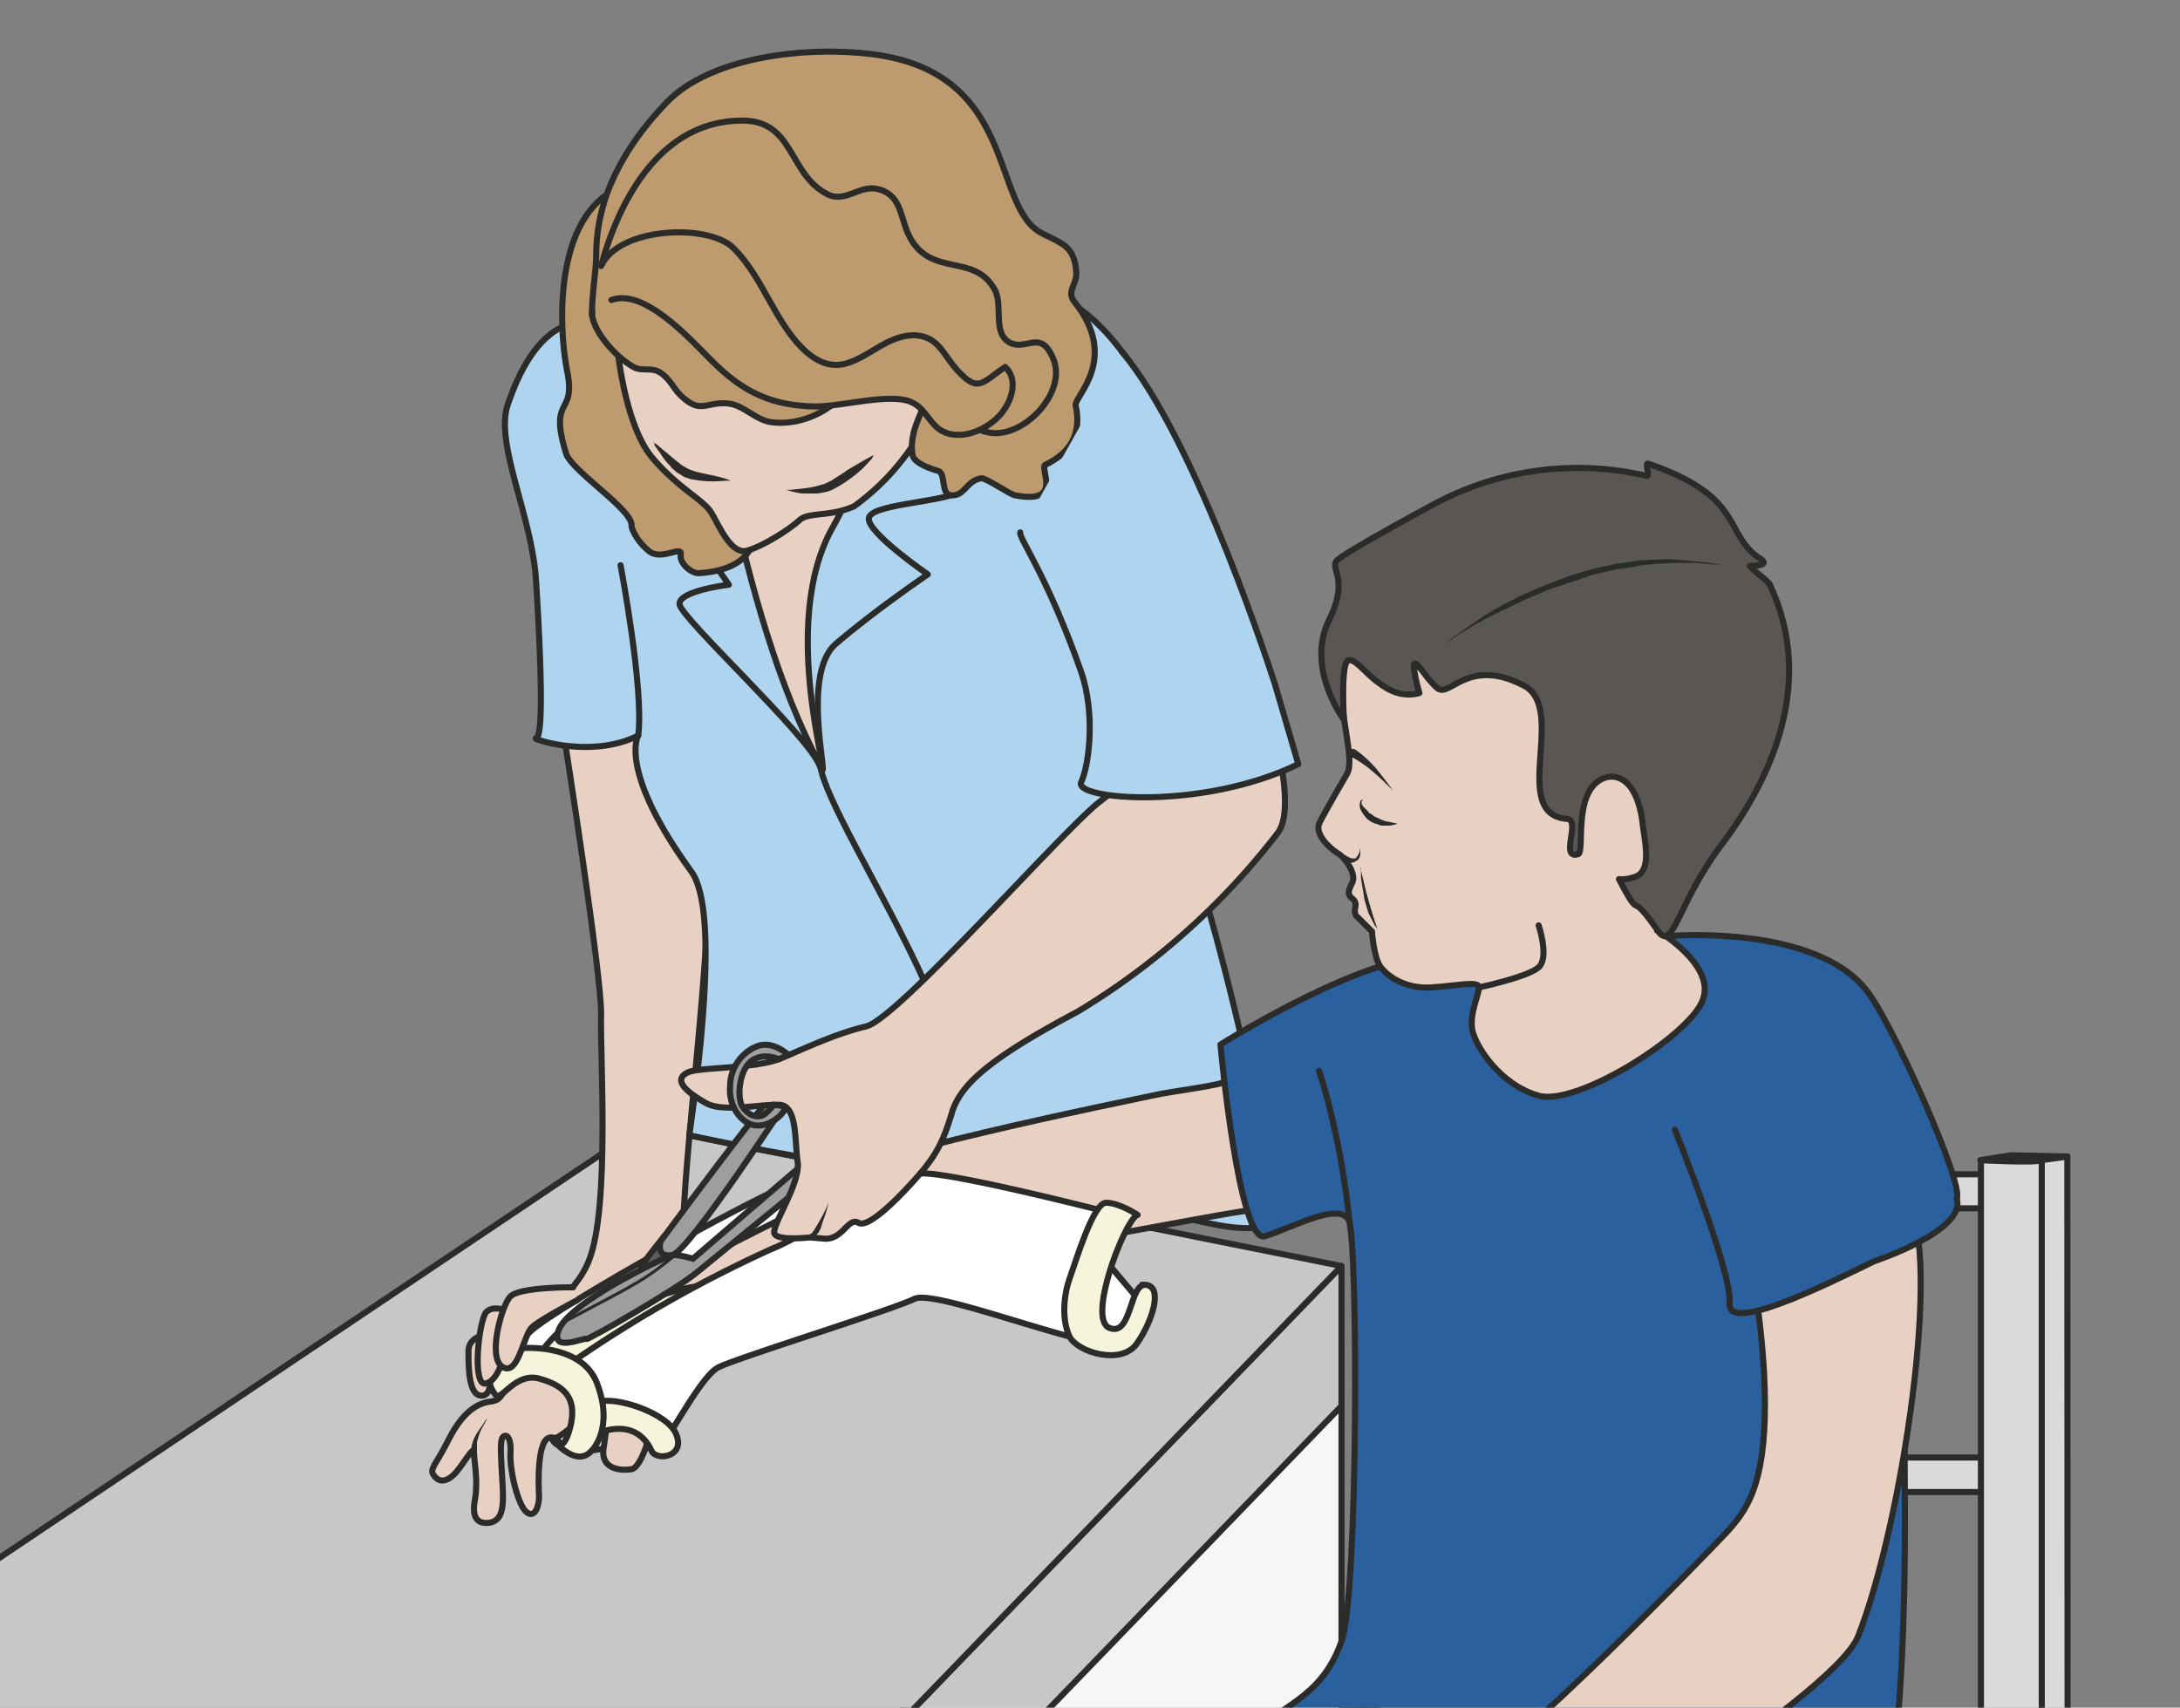
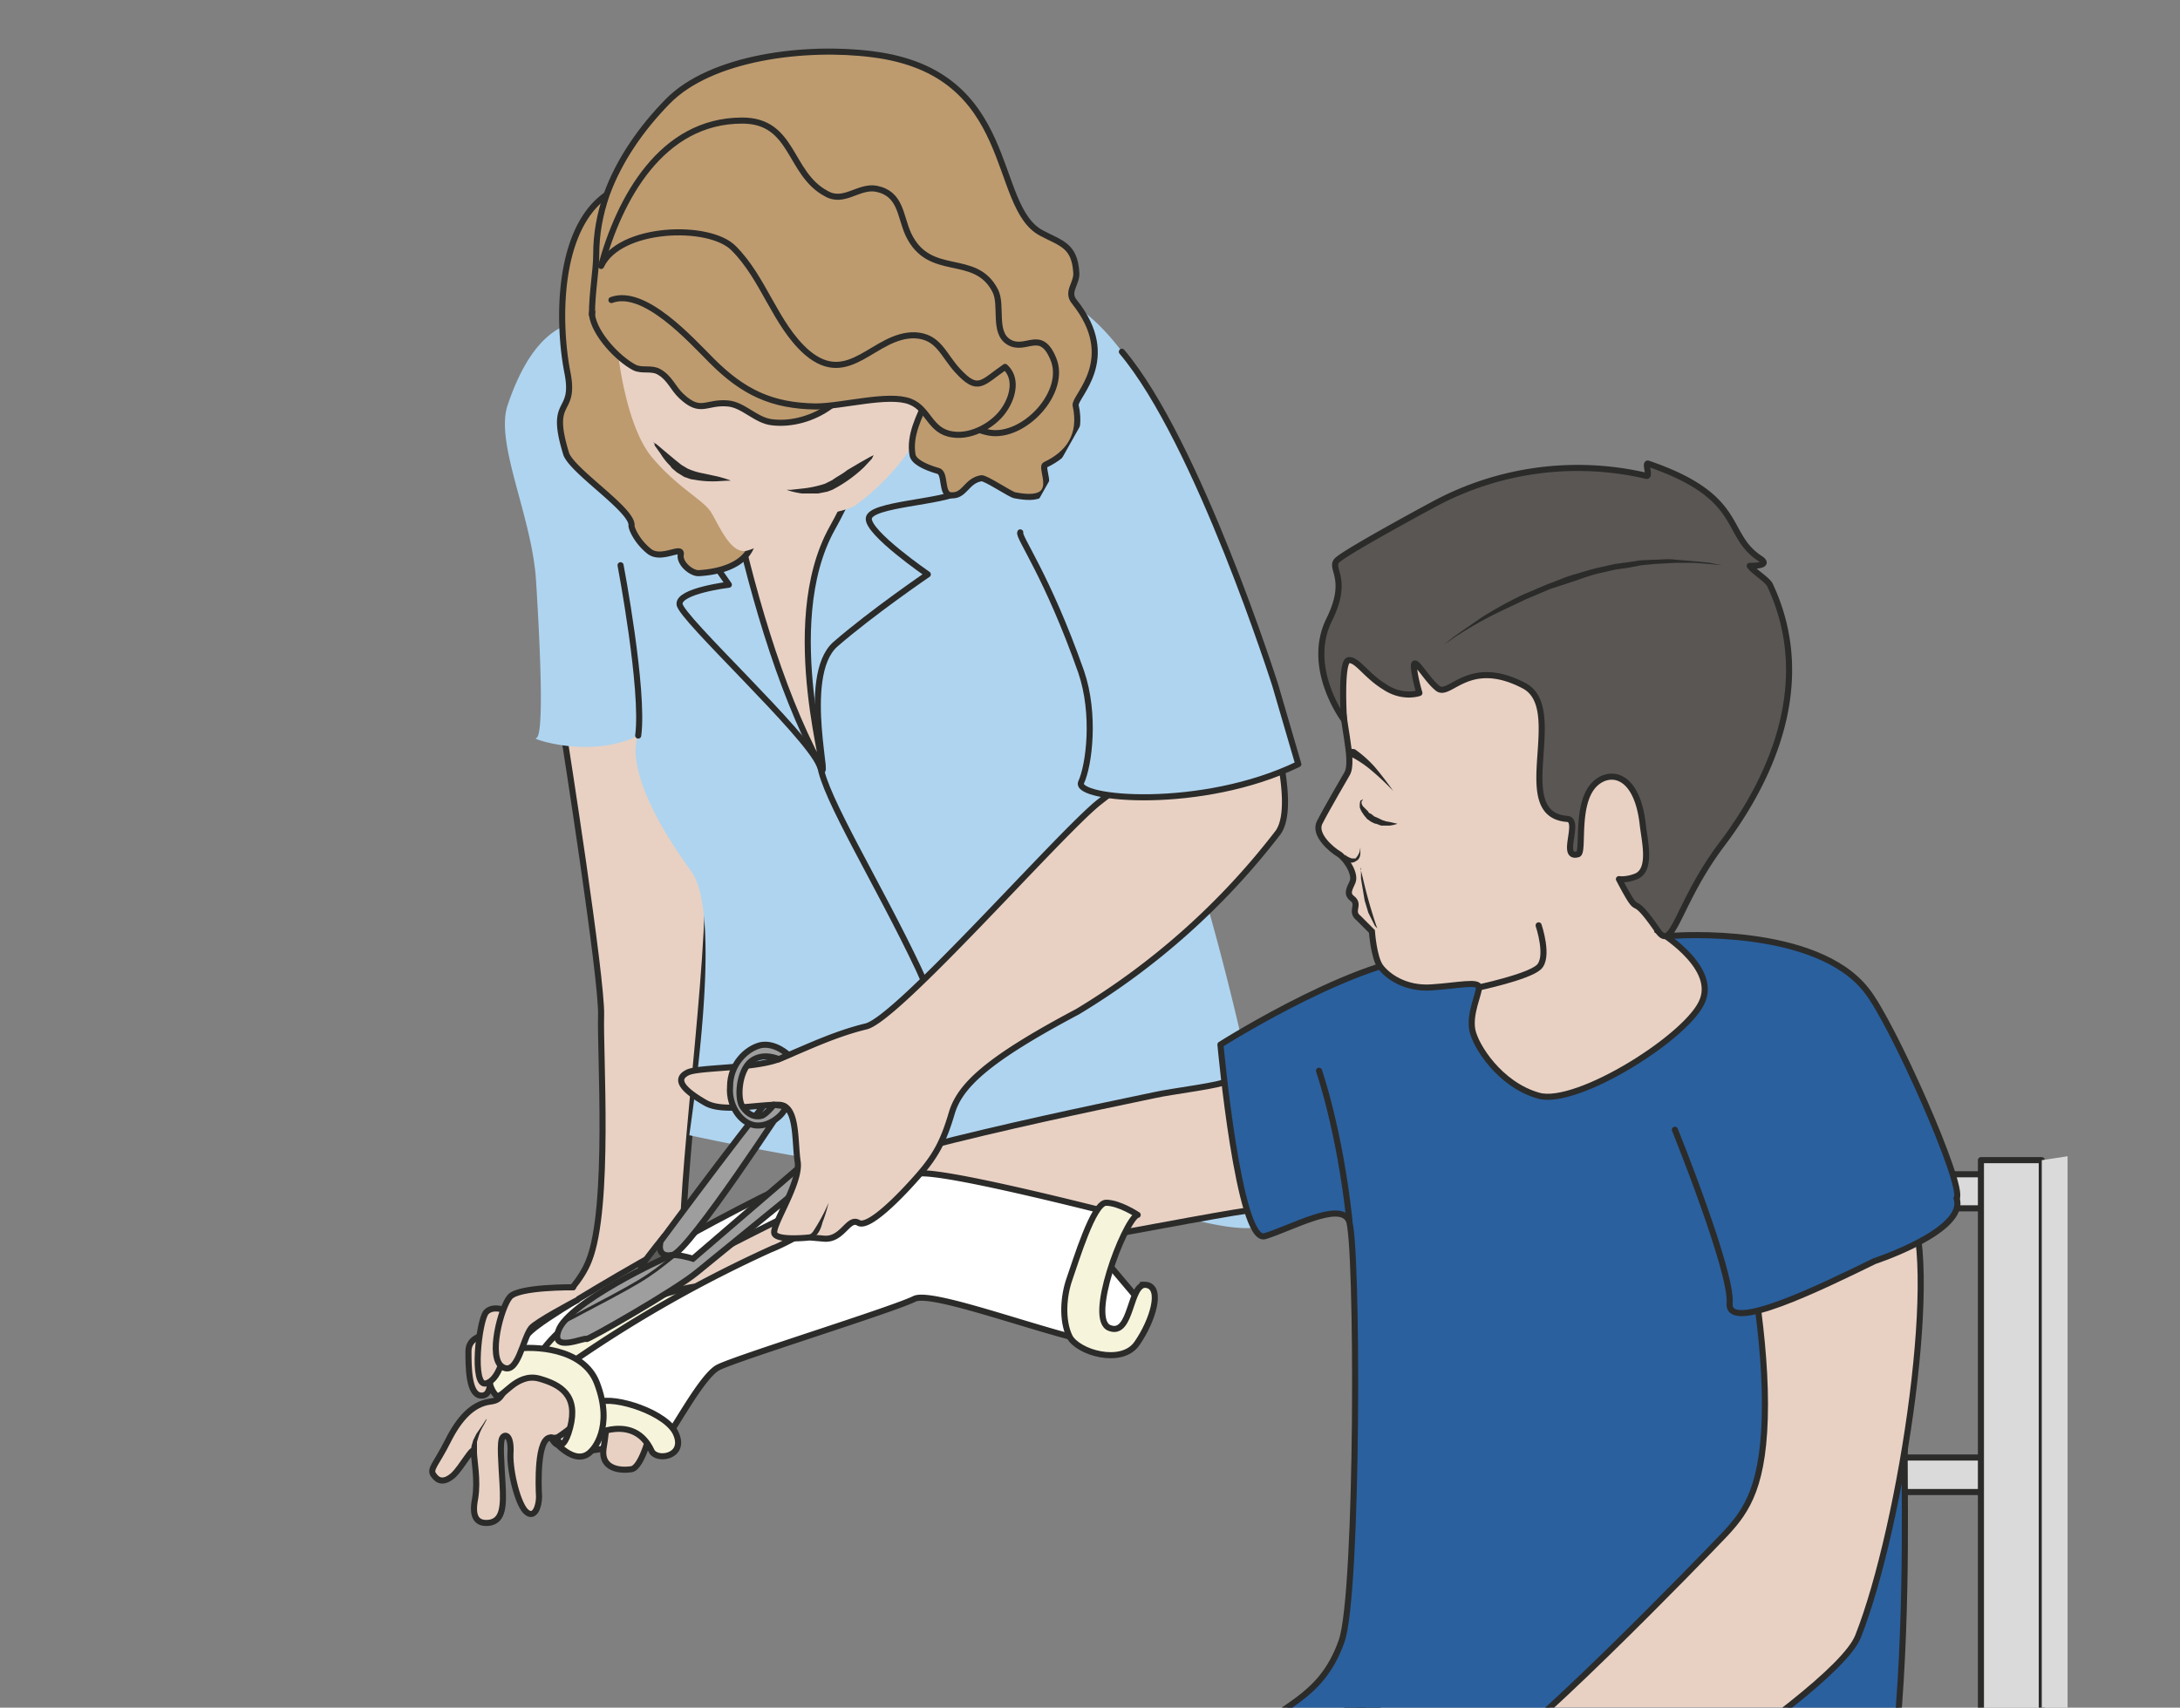
<svg xmlns="http://www.w3.org/2000/svg" viewBox="0 0 447.9 350.9">
  <rect x="0" y="0" width="447.9" height="350.9" fill="#808080" stroke="none" />
  <defs>
    <clipPath id="a">
      <path d="M0 280.7h358.3V0H0v280.7z" />
    </clipPath>
    <clipPath id="b">
-       <path d="M0 280.7h358.3V0H0v280.7z" />
-     </clipPath>
+       </clipPath>
    <clipPath id="c">
      <path d="M0 280.7h358.3V0H0v280.7z" />
    </clipPath>
    <clipPath id="d">
      <path d="M0 280.7h358.3V0H0v280.7z" />
    </clipPath>
  </defs>
  <path stroke-linejoin="round" d="M410.1 248.3h-63.7v-7h63.7v7zM410.1 306.6h-63.7v-7.1h63.7v7z" stroke="#2b2b2a" stroke-miterlimit="10" fill="#dbdada" stroke-width="1.25" />
  <path d="M406.9 350.9h12.6V238.4h-12.6v112.5z" fill="#dbdada" />
  <g clip-path="url(#a)" transform="matrix(1.25 0 0 -1.25 0 350.9)">
    <path stroke-linejoin="round" d="M335.6-131.3l-10 4.2V90h10v-221.3z" stroke="#2b2b2a" stroke-miterlimit="10" fill="none" />
  </g>
  <path d="M419.5 238.4v112.5h5.3V237.6l-5.3.8z" fill="#dbdada" />
  <g clip-path="url(#b)" transform="matrix(1.25 0 0 -1.25 0 350.9)">
    <path stroke-linejoin="round" d="M339.8 90.6l-4.2-.6v-221.3l4.3-.6-.1 222.5z" stroke="#2b2b2a" stroke-miterlimit="10" fill="none" />
    <path d="M325.5 90l5 .8 9.3-.2s-3.3-.1-4.2-.6c-1-.5-10 0-10 0" fill="#dbdada" />
    <path stroke-linejoin="round" d="M325.5 90l5 .8 9.3-.2s-3.3-.1-4.2-.6c-1-.5-10 0-10 0z" stroke="#2b2b2a" stroke-miterlimit="10" fill="none" />
    <path d="M220.5 58.6v-154s-183-5.7-183 0c0 5.8 183 154 183 154" fill="#f6f6f6" />
    <path stroke-linejoin="round" d="M220.5 58.6v-154s-183-5.7-183 0c0 5.8 183 154 183 154z" stroke="#2b2b2a" stroke-linecap="round" stroke-miterlimit="10" fill="none" />
    <path d="M47-130L220.5 49.6v23L47-107v-23z" fill="#c8c7c7" />
    <path stroke-linejoin="round" d="M47-130L220.5 49.6v23L47-107v-23z" stroke="#2b2b2a" stroke-linecap="round" stroke-miterlimit="10" fill="none" />
    <path d="M-161-83.5L47-107 220.5 72.6l-114.8 23-266.8-179z" fill="#c8c7c7" />
    <path stroke-linejoin="round" d="M-161-83.5L47-107 220.5 72.6l-114.8 23-266.8-179z" stroke="#2b2b2a" stroke-linecap="round" stroke-miterlimit="10" fill="none" />
  </g>
  <g clip-path="url(#c)" transform="matrix(1.25 0 0 -1.25 0 350.9)">
    <path d="M92.7 159.8s6.3-40 6.1-46c-.2-6 1.5-31.6-2-40.3-2.3-6-10.6-11.7-13.8-14.9-5.7-5.6 12-2.5 15-5.2 2.6-2.2 15.2 11.8 16.6 13.6 1.4 1.8-2-.2-2.3 10-.3 11.8 5.5 53 3.7 62.5-1.8 9.6-12.6 27.3-16.8 26.4s-6.5-6-6.5-6" fill="#e8d1c3" />
    <path stroke-linejoin="round" d="M92.7 159.8s6.3-40 6.1-46c-.2-6 1.5-31.6-2-40.3-2.3-6-10.6-11.7-13.8-14.9-5.7-5.6 12-2.5 15-5.2 2.6-2.2 15.2 11.8 16.6 13.6 1.4 1.8-2-.2-2.3 10-.3 11.8 5.5 53 3.7 62.5-1.8 9.6-12.6 27.3-16.8 26.4s-6.5-6-6.5-6z" stroke="#2b2b2a" stroke-linecap="round" stroke-miterlimit="10" fill="none" />
    <path d="M88.1 159.3c-.6 0 9-3.4 16.8.5 0 0-3.4-5.6 8.7-22.3 4.2-5.7 2-27.2-.3-43.4 0 0 36.7-8 36.6-4.5-.1 3.4 28-13.6 32-6.5 1.3 2.4 29.2-10.4 27.6-.4a464.8 464.8 0 01-11.5 50.8c-2.7 7.6 1.1 61-3.6 71.4-4.9 10.8-17 37.7-36 24.8-19-12.9-48.5-6.3-57.2-2.8-8.6 3.5-14.3-2.4-17.8-12.9-2-6.3 4-18.1 4.7-28.6.8-12.7 1.3-26 0-26" fill="#afd4ef" />
-     <path stroke-linejoin="round" d="M88.1 159.3c-.6 0 9-3.4 16.8.5 0 0-3.4-5.6 8.7-22.3 4.2-5.7 2-27.2-.3-43.4 0 0 36.7-8 36.6-4.5-.1 3.4 28-13.6 32-6.5 1.3 2.4 29.2-10.4 27.6-.4a464.8 464.8 0 01-11.5 50.8c-2.7 7.6 1.1 61-3.6 71.4-4.9 10.8-17 37.7-36 24.8-19-12.9-48.5-6.3-57.2-2.8-8.6 3.5-14.3-2.4-17.8-12.9-2-6.3 4-18.1 4.7-28.6.8-12.7 1.3-26 0-26z" stroke="#2b2b2a" stroke-linecap="round" stroke-miterlimit="10" fill="none" />
    <path stroke-linejoin="round" d="M154 84.4s3.7 23-3 37c-6.5 13.8-15.6 28.4-16.2 33.6" stroke="#2b2b2a" stroke-linecap="round" stroke-miterlimit="10" fill="none" />
    <path stroke-linejoin="round" d="M110 222.7s-6.3-5-11.5-10.7c-5.2-5.8 3.1-5.5 9.6-12.7 6.5-7.1 9-10.8 11.7-14.7 0 0-8.3-1-8.1-3.2.1-2.2 21-21.4 23-26.5 2.2-5-3.4 14.6 2.6 19.9 6.1 5.3 15.2 11.5 15.2 11.5s-9.9 6.8-9.7 9.2c.2 2.4 12.2 2.6 15.2 4.5 2.1 1.3-.5 15-.5 15s-11 9.6-13.5 9.2c-2.5-.4-27 7.1-34-1.5z" stroke="#2b2b2a" stroke-linecap="round" stroke-miterlimit="10" fill="none" />
    <path stroke-linejoin="round" d="M115.6 225.4c.2-1 5.5-45 19.2-70.4 2.2-4-7 22.8 2 38.9s8.5 29.9 5.2 30.5" stroke="#2b2b2a" stroke-linecap="round" stroke-miterlimit="10" fill="#e8d1c3" />
    <path d="M187.7 66.4l-5.9 7c-.6.8-3.6-7.8-2.1-10.2 1.5-2.5 4.6-3.5 5.8-1.7 1.2 1.8 2.2 5 2.2 5" fill="#fff" />
    <path d="M187.7 66.4l-5.9 7c-.6.8-3.6-7.8-2.1-10.2 1.5-2.5 4.6-3.5 5.8-1.7 1.2 1.8 2.2 5 2.2 5z" stroke="#2b2b2a" stroke-miterlimit="10" fill="none" />
    <path d="M188.3 90s1 5.6-3.8 6.4c-4.8.8-41-7.4-43.4-8.4 0 0 .4-1.9 1.4-1.3 1 .5 9 3 13 2.7 4.2-.5 30.9-2.1 32.8.7" fill="#f7f4dc" />
    <path stroke-linejoin="round" d="M188.3 90s1 5.6-3.8 6.4c-4.8.8-41-7.4-43.4-8.4 0 0 .4-1.9 1.4-1.3 1 .5 9 3 13 2.7 4.2-.5 30.9-2.1 32.8.7z" stroke="#2b2b2a" stroke-linecap="round" stroke-miterlimit="10" fill="none" />
    <path d="M201.4 103c.1-.6-9-1.7-11.6-2.3-2.6-.6-53.9-10.8-55-15-.5-1.6-51.6-24.7-50-26.8.9-1 12.3-4.5 13.3-5.5 2-1.9 45.7 20 46.8 19.1 2.8-2.1 57.3 9.3 61.8 9.4 4.5 0-5.3 21-5.3 21" fill="#e8d1c3" />
    <path stroke-linejoin="round" d="M201.4 103c.1-.6-9-1.7-11.6-2.3-2.6-.6-53.9-10.8-55-15-.5-1.6-51.6-24.7-50-26.8.9-1 12.3-4.5 13.3-5.5 2-1.9 45.7 20 46.8 19.1 2.8-2.1 57.3 9.3 61.8 9.4 4.5 0-5.3 21-5.3 21z" stroke="#2b2b2a" stroke-linecap="round" stroke-miterlimit="10" fill="none" />
    <path d="M108.6 70.7c.4 0-5.2-4.1-2.8-3.7 2.5.5 9.5 3.3 10.2 1.8s-18-14-21.2-14.2-8.7 3.3-6 6c2.9 2.6 15.3 10.6 19.8 10" fill="#f7f4dc" />
    <path stroke-linejoin="round" d="M108.6 70.7c.4 0-5.2-4.1-2.8-3.7 2.5.5 9.5 3.3 10.2 1.8s-18-14-21.2-14.2-8.7 3.3-6 6c2.9 2.6 15.3 10.6 19.8 10z" stroke="#2b2b2a" stroke-linecap="round" stroke-miterlimit="10" fill="none" />
    <path d="M107.1 69.5s-9.7-4-13.7-6.6c-4-2.5-7.2-8.8-7.2-8.8s-1.6-2.4-2.4-2.8c-.7-.4-2 6.8 4.7 11.6 6.7 5 43 25.6 49.4 26.3s10.3 1.4 12 .4c.7-.4-4.7-1.9-9.4-3.5-4-1.4-33.4-16.6-33.4-16.6" fill="#fff" />
    <path d="M107.1 69.5s-9.7-4-13.7-6.6c-4-2.5-7.2-8.8-7.2-8.8s-1.6-2.4-2.4-2.8c-.7-.4-2 6.8 4.7 11.6 6.7 5 43 25.6 49.4 26.3s10.3 1.4 12 .4c.7-.4-4.7-1.9-9.4-3.5-4-1.4-33.4-16.6-33.4-16.6z" stroke="#2b2b2a" stroke-miterlimit="10" fill="none" />
    <path stroke-linejoin="round" d="M102 187.8s3.9-20.5 2.9-28" stroke="#2b2b2a" stroke-linecap="round" stroke-miterlimit="10" fill="#afd4ef" />
    <path d="M223.7.2s-39-8.5-47.7-26c-4.4-8.5-9.6-57.8-9.6-57.8s16.3-15 28.7-15.9c12.4-1 23.5 45.6 23 56.7-.4 11.1 31 15.4 42.5 24.6C272-9.1 223.7.2 223.7.2" fill-rule="evenodd" fill="#645e56" />
    <path d="M223.7.2s-39-8.5-47.7-26c-4.4-8.5-9.6-57.8-9.6-57.8s16.3-15 28.7-15.9c12.4-1 23.5 45.6 23 56.7-.4 11.1 31 15.4 42.5 24.6C272-9.1 223.7.2 223.7.2z" stroke="#2b2b2a" stroke-miterlimit="10" fill="none" />
    <path d="M294.5-48.4c21.8 5.2 18.2 84.3 18.6 91 .3 6.6-8.9 32.5-8.9 32.5s16 6.6 17.4 8.6c1.4 2-10.6 29-14.8 34.2-8.3 10.7-31.5 9-31.5 9-5.2 1-22.4-5.2-38-3.4-11.8 1.3-36.7-14.5-36.7-14.5s3-32.8 7.3-31.5 12.3 5.8 13.8 2.6c1.5-3.1 1.6-61.5-1.2-69.2C217 1 210 .5 204.5-5.7c0 0-1.6-3 22-8 23.5-5 54.5-4 60.3-13.2 5.8-9.2 7.7-21.5 7.7-21.5" fill="#2a609e" />
    <path stroke-linejoin="round" d="M294.5-48.4c21.8 5.2 18.2 84.3 18.6 91 .3 6.6-8.9 32.5-8.9 32.5s16 6.6 17.4 8.6c1.4 2-10.6 29-14.8 34.2-8.3 10.7-31.5 9-31.5 9-5.2 1-22.4-5.2-38-3.4-11.8 1.3-36.7-14.5-36.7-14.5s3-32.8 7.3-31.5 12.3 5.8 13.8 2.6c1.5-3.1 1.6-61.5-1.2-69.2C217 1 210 .5 204.5-5.7c0 0-1.6-3 22-8 23.5-5 54.5-4 60.3-13.2 5.8-9.2 7.7-21.5 7.7-21.5z" stroke="#2b2b2a" stroke-linecap="round" stroke-miterlimit="10" fill="none" />
    <path d="M286.8 78.4s3.3-15.2 3.3-28.5c0-13.4-3-17.5-6.4-21.2-3.4-3.6-35.2-36.5-42-39-6.8-2.3-26.1-21.4-27.5-27.1-1.4-5.7-6-18.8-4.2-21 2-2 15.6-6.2 21.5-5.7 6 .4 7.6 2.3 8 10.5.5 8 1.2 17.4 4.4 19.9 3.3 2.5 57.3 35 61.5 45.4 7.2 18.2 14 63.1 8 71.6-5.9 8.4-26.6-4.9-26.6-4.9" fill="#e8d1c3" />
    <path stroke-linejoin="round" d="M286.8 78.4s3.3-15.2 3.3-28.5c0-13.4-3-17.5-6.4-21.2-3.4-3.6-35.2-36.5-42-39-6.8-2.3-26.1-21.4-27.5-27.1-1.4-5.7-6-18.8-4.2-21 2-2 15.6-6.2 21.5-5.7 6 .4 7.6 2.3 8 10.5.5 8 1.2 17.4 4.4 19.9 3.3 2.5 57.3 35 61.5 45.4 7.2 18.2 14 63.1 8 71.6-5.9 8.4-26.6-4.9-26.6-4.9z" stroke="#2b2b2a" stroke-miterlimit="10" fill="none" />
    <path stroke-linejoin="round" d="M275.3 95s9.4-23.3 9-28.5c-.5-5 15 2.6 23.8 6.9 0 0 15.2 5 13.5 10.3" stroke="#2b2b2a" stroke-linecap="round" stroke-miterlimit="10" fill="#2a609e" />
    <path d="M226.2 183.6c-.4 0-5.8-9.1-5.8-15.2s2.3-12.7 1-14.9c0 0-3.5-6-4.5-8s2-4.5 3.2-5.2c1.2-.8 2.8-3.3 2.2-4.6-.6-1.3-1-2 .1-2.8 1.1-1-.5-2 .9-3.1l2.2-2.2s.3-4.3 1.4-5.8c1.1-1.5 4-3.7 8.4-3.4 4.4.3 7.8 1.1 7.8 0s-1.6-4.3-1.1-7c.5-2.6 4.5-9 10.9-10.8 6.3-1.8 25 10 27 15.8 2.1 5.7-7.4 11.3-7.4 11.3s1.1 2.7 1.9 5.2c.7 2.5 24.7 28.4 4.5 43.8-20.2 15.3-52.7 7-52.7 7" fill="#e8d1c3" />
    <path d="M226.2 183.6c-.4 0-5.8-9.1-5.8-15.2s2.3-12.7 1-14.9c0 0-3.5-6-4.5-8s2-4.5 3.2-5.2c1.2-.8 2.8-3.3 2.2-4.6-.6-1.3-1-2 .1-2.8 1.1-1-.5-2 .9-3.1l2.2-2.2s.3-4.3 1.4-5.8c1.1-1.5 4-3.7 8.4-3.4 4.4.3 7.8 1.1 7.8 0s-1.6-4.3-1.1-7c.5-2.6 4.5-9 10.9-10.8 6.3-1.8 25 10 27 15.8 2.1 5.7-7.4 11.3-7.4 11.3s1.1 2.7 1.9 5.2c.7 2.5 24.7 28.4 4.5 43.8-20.2 15.3-52.7 7-52.7 7z" stroke="#2b2b2a" stroke-miterlimit="10" fill="none" />
    <path d="M229 150.7s-1.7 1.8-3.5 3.3a17.6 17.6 0 01-3.2 2.2h-.3.1l-.8 1.3.3.1h.6c.2 0 .5 0 .7-.2a18.6 18.6 0 003.1-2.8c1.6-1.9 3-3.9 3-3.9M229.7 145.3s-.5-.2-1.3-.3H227l-.8.3c-.3 0-.5.2-.8.3l-.7.5-.5.6-.4.6a5 5 0 00-.3.7v.6l.1.5.4.2v-.1l-.2-.2v-.4l.2-.4.4-.4.5-.5c0-.2.3-.3.5-.4l.5-.4.7-.3.6-.3.6-.2.6-.1 1.3-.3M223.6 141.4v-.7c0-.4 0-1-.5-1.4l-.5-.3-.4-.1a98.3 98.3 0 00-.8.1l-.6.2h-.2l.6 1 .1-.2.4-.2.2-.1.3-.1h.6c.3.3.6.8.7 1.2l.1.6M223.6 138l.4-1.6a82.5 82.5 0 012-7.2l.2-.6.2-.5.3-.4-.3.4-.4.4-.3.6-.8 1.6-.3 1-.3 1-.6 3.6v1.7" fill="#2b2b2a" />
    <path d="M250.5 168c7.2-3.8-2.5-21.2 7.1-21.9 2.3-.2-1.3-6.7 1.8-5.8 1 .4-.5 8.1 2.6 11.4 2.4 2.5 7 2.1 8-6.4.3-2.8 1.6-7.7-1.2-8.7-1.6-.6-2.7-.4-2.7-.4 4-7.6 1.3-1.1 6.4-8.5 2.5-3.6 3.2 4.5 10.5 14.2 7.8 10.3 15.6 26.4 7.9 42.7-.5.9-2.7 2.2-3.3 3.1 0 0 3.7-.1 1.7 1.2-6.1 4-2.3 10.1-18.4 15.6-.6.2.4-2.2-.3-2A49.8 49.8 0 01236 198c-3-1.6-14-7.6-16-9.2-1.9-1.4 2-2.8-1.5-9.9-4-8 2.4-16.5 2.4-16.5s-.6 9.7.8 9.8 2.8-2.5 5.9-4.4c3-2 5.7-1 5.7-1s-.8 2.6-.9 4.4c0 1.8 2.1-2.3 4-3.7 2-1.3 5.1 5.2 14.1.5" fill="#595654" />
    <path stroke-linejoin="round" d="M250.5 168c7.2-3.8-2.5-21.2 7.1-21.9 2.3-.2-1.3-6.7 1.8-5.8 1 .4-.5 8.1 2.6 11.4 2.4 2.5 7 2.1 8-6.4.3-2.8 1.6-7.7-1.2-8.7-1.6-.6-2.7-.4-2.7-.4 4-7.6 1.3-1.1 6.4-8.5 2.5-3.6 3.2 4.5 10.5 14.2 7.8 10.3 15.6 26.4 7.9 42.7-.5.9-2.7 2.2-3.3 3.1 0 0 3.7-.1 1.7 1.2-6.1 4-2.3 10.1-18.4 15.6-.6.2.4-2.2-.3-2A49.8 49.8 0 01236 198c-3-1.6-14-7.6-16-9.2-1.9-1.4 2-2.8-1.5-9.9-4-8 2.4-16.5 2.4-16.5s-.6 9.7.8 9.8 2.8-2.5 5.9-4.4c3-2 5.7-1 5.7-1s-.8 2.6-.9 4.4c0 1.8 2.1-2.3 4-3.7 2-1.3 5.1 5.2 14.1.5z" stroke="#2b2b2a" stroke-miterlimit="10" fill="none" />
    <path d="M237.3 174.7l1.6 1.3 2 1.4 2.6 1.8a66.3 66.3 0 006.9 3.8l4 1.7c1.5.5 2.9 1.2 4.4 1.6 1.4.4 2.9.9 4.4 1.2l2.2.5 2.2.3 2 .3 2.1.1c1.3 0 2.6.2 3.7 0a137.2 137.2 0 005.6-.5l2-.4-2 .2-2.5.2h-3l-3.7-.2-2-.2-2.1-.4-2.1-.3-2.2-.5c-1.5-.3-2.9-.8-4.3-1.3l-4.3-1.4-4-1.7-3.8-1.8a65 65 0 01-8-4.5l-1.7-1.2" fill="#2b2b2a" />
    <path stroke-linejoin="round" d="M216.8 104.7s3.4-9.7 5-24.6" stroke="#2b2b2a" stroke-linecap="round" stroke-miterlimit="10" fill="none" />
    <path d="M252.9 128.6s1.8-5.3 0-6.9-9.8-3.3-9.8-3.3" stroke="#2b2b2a" stroke-linecap="round" stroke-miterlimit="10" fill="none" />
  </g>
  <g clip-path="url(#d)" transform="matrix(1.25 0 0 -1.25 0 350.9)">
    <path stroke-linejoin="round" d="M99.7 248.7c-8.3-5.8-8-21.5-6.4-29.4 1.3-7-3.2-3.7-.2-13.3 1.3-3 11-9.2 10.7-11.7 0-.5.9-2.6 2.9-4.2s5.4 1 5.2-.5c-.3-1.5 1.8-3.2 3-3.1 5 .3 10 2.4 8.8 8.2-1.2 5.7-5 13-8 18-3 5.2-5.8 10.9-8.1 16.2a54.5 54.5 0 01-3.7 7.1l-2.2 4.1c-.5 1-.8 3-1 2" stroke="#2b2b2a" stroke-miterlimit="10" fill="#bd9b6f" />
    <path d="M101.5 223.5c0-.5 1.3-12.8 5.7-18 4.4-5.2 8.6-7 9.8-9.2 1.3-2.2 3.2-6.8 5.8-6.1 2.6.7 7.1 3.6 8.6 5s5 .5 9 2.3a39 39 0 0112.9 16c1.8 5 3.1 9.7 4.2 12.7 1.2 3 .1 14.2-1.3 17s-33.6 9.5-43.2 1.6c-9.7-8-13-9-11.5-21.3" fill="#e8d1c3" />
-     <path stroke-linejoin="round" d="M101.5 223.5c0-.5 1.3-12.8 5.7-18 4.4-5.2 8.6-7 9.8-9.2 1.3-2.2 3.2-6.8 5.8-6.1 2.6.7 7.1 3.6 8.6 5s5 .5 9 2.3a39 39 0 0112.9 16c1.8 5 3.1 9.7 4.2 12.7 1.2 3 .1 14.2-1.3 17s-33.6 9.5-43.2 1.6c-9.7-8-13-9-11.5-21.3z" stroke="#2b2b2a" stroke-linecap="round" stroke-miterlimit="10" fill="none" />
    <path d="M107.4 208l.5-.3 1.3-1.1 1.8-1.5 1-.8 1-.6a10.6 10.6 0 012.6-.8l2.3-.5a17.5 17.5 0 002-.6l.2-.1h-.2-.4l-1.7-.1a16.8 16.8 0 00-3.9.3c-.4 0-1 .3-1.4.4l-1.3.8c-.4.4-.8.6-1 1a9.8 9.8 0 00-1.6 2l-1 1.4c0 .4-.2.6-.2.6M129.3 200.2h.7l1.8.2a17.6 17.6 0 013.8.8l1.2.6c.8.6 1.7 1 2.4 1.6l2.2 1.3 1.6.9.6.3-.3-.6-1.3-1.4a22.5 22.5 0 00-5.2-3.7l-.8-.3-1.5-.3h-2.7c-1.5.2-2.5.6-2.5.6" fill="#2b2b2a" />
    <path stroke-linejoin="round" d="M99.6 244.3c2.6-2-2.4-14-2.3-15.3.4-3.2 4.3-7.3 7-8.7 1.2-.6 2.8 0 4-.7 1.8-1 2.3-2.7 3.7-4 3.2-3 4-.9 7.6-1.2 2.6-.2 4.6-2.8 7.3-3.1 6.5-.8 14.4 4.2 14 11-.7 10.1-10.5 16.4-18.3 20.7-4 2.3-8.2 6.6-13 6.7-2.2 0-5.4-.2-4.4-3.2" stroke="#2b2b2a" stroke-miterlimit="10" fill="#bd9b6f" />
    <path stroke-linejoin="round" d="M97.3 229c0 3.7.7 7.2.7 9.9 0 3.4.6 6.6 1.7 9.8 2.1 5.8 5.8 11 10 15.3 7.2 7.4 22.9 9.2 33.7 7.8 24-3 19.4-25 27.8-29.4 3.2-1.7 5.4-2 5.7-6.4.2-1.9-1.7-3.2-.3-4.9 7.5-9.4 0-15.5.2-17 1.1-5-1.2-8-5-9.8-1-.5 3.1-6.6-5-5-.7.1-4.8 2.9-5.5 2.8-2.5-.4-2.7-3-5-2.8-1.7.1-.8 3.7-2.1 4-2.4.7-4 1.6-4.2 2.6-1.2 6.5 7 12.8 2.1 16.7-11.3 8.8-28.5 4.4-41.2 8.7-4.2 1.4-6.3 3.2-10.1 1.4" stroke="#2b2b2a" stroke-linecap="round" stroke-miterlimit="10" fill="#bd9b6f" />
    <path stroke-linejoin="round" d="M98.8 237c3 11 9.9 23.9 23.2 23.9 8.5 0 7.6-8.7 13.8-12 2.9-1.7 5.3 1.3 8.2.8 4.1-.8 3.9-4.4 5.3-7.5 3.5-7.4 11-2.8 14.3-9.3 1.2-2.4-.4-6.8 2.2-8.4 2.8-1.7 5.2 2.3 7.3-2.7 2.4-5.5-4.8-13.2-10.5-12.2-5.4 1-9.4 6.4-15 8-10 2.9-17.2-2-25.8 6.4-3.8 3.7-8 5.5-13 7-2.6.8-6.1 3.9-8.5 7.4" stroke="#2b2b2a" stroke-miterlimit="10" fill="#bd9b6f" />
    <path stroke-linejoin="round" d="M100.5 231.4c5.4 2 13-6.5 16.5-10 5.2-5.2 9.9-7.4 17.1-7.5 4.3 0 12 2.2 15.5.8 3.1-1.2 3.2-4.9 7-5.4 3.2-.5 7 1.7 8.6 4.3 1.3 2 2 5 0 6.8-3.8-2.6-4.4-4.3-7.8-.6-2.4 2.6-3.1 5.6-7 5.8-6.7.2-10.8-8.8-17.8-2.8-5.2 4.6-7 12.1-12 17.1-4 4.1-18.8 3.6-21.8-2.9" stroke="#2b2b2a" stroke-linecap="round" stroke-miterlimit="10" fill="#bd9b6f" />
    <path d="M95.7 46c0 .1-2.7-2-5.1-1.6-2.4.2-2.1-8-2-9.7 0-1.6-.7-3.6-2-2.6-1.4 1-2.8 6.6-2.7 9.6.2 3-.8 3.4-1.3 2.7s-.2-4 0-7.6.1-6-2.1-6.4c-2.2-.3-3 1-2.4 4 .5 3-.2 6.3-.2 7.6 0 1.3-2-2.5-3.4-3.8-1.5-1.3-2.5-1-3.2 0-.8 1 .4 1.8 2.3 5.6s4.1 6.1 6.9 6.5c2.8.3 1 2 5.7 3.8 2.4.8 7.3 5.3 9.5 2.1 2.1-3.1 0-10.2 0-10.2" fill="#e8d1c3" />
    <path d="M95.7 46c0 .1-2.7-2-5.1-1.6-2.4.2-2.1-8-2-9.7 0-1.6-.7-3.6-2-2.6-1.4 1-2.8 6.6-2.7 9.6.2 3-.8 3.4-1.3 2.7s-.2-4 0-7.6.1-6-2.1-6.4c-2.2-.3-3 1-2.4 4 .5 3-.2 6.3-.2 7.6 0 1.3-2-2.5-3.4-3.8-1.5-1.3-2.5-1-3.2 0-.8 1 .4 1.8 2.3 5.6s4.1 6.1 6.9 6.5c2.8.3 1 2 5.7 3.8 2.4.8 7.3 5.3 9.5 2.1 2.1-3.1 0-10.2 0-10.2z" stroke="#2b2b2a" stroke-miterlimit="10" fill="none" />
    <path d="M80 47.4l-.4-.8c-.3-.5-.7-1.2-.9-1.9l-.3-1V43 42h-1l.1 1 .3 1 .5 1 1.1 1.6.5.8" fill="#2b2b2a" />
    <path d="M187.8 69.5s-1.7-9.6-6-8c-4.3 1.7 3.3 19.2 3.3 19.2s-29.6 7.7-34.1 7.1c-4.6-.6-18-10-24.4-12.5a210 210 0 01-32-18.1c-.7-1.8 7.2-6.2-3-12.8 0 0 .3-3.3 7.6-1.8 7.4 1.5 8-.8 9.5.6s6.5 11.2 9.3 12.7 28.7 9.5 32.3 11.3c3.7 1.8 32.3-10 34.6-7.2 2.3 2.9 5.3 7.8 3 9.5" fill="#fff" />
    <path d="M187.8 69.5s-1.7-9.6-6-8c-4.3 1.7 3.3 19.2 3.3 19.2s-29.6 7.7-34.1 7.1c-4.6-.6-18-10-24.4-12.5a210 210 0 01-32-18.1c-.7-1.8 7.2-6.2-3-12.8 0 0 .3-3.3 7.6-1.8 7.4 1.5 8-.8 9.5.6s6.5 11.2 9.3 12.7 28.7 9.5 32.3 11.3c3.7 1.8 32.3-10 34.6-7.2 2.3 2.9 5.3 7.8 3 9.5z" stroke="#2b2b2a" stroke-miterlimit="10" fill="none" />
    <path d="M107.1 46s-1.5-6.5-3.3-6.8-5.1 0-4.6 3.4c.6 3.4.4 6.5 2.2 7S107 46 107 46" fill="#e8d1c3" />
    <path d="M107.1 46s-1.5-6.5-3.3-6.8-5.1 0-4.6 3.4c.6 3.4.4 6.5 2.2 7S107 46 107 46z" stroke="#2b2b2a" stroke-miterlimit="10" fill="none" />
    <path d="M187 81s-3 2-5.2 2c-2.1 0-5-9.7-6-12.5-1-2.8-1.3-6.8 0-9.5 1.3-2.6 8.6-4.8 11.1-1.1 2.5 3.6 4.3 9.2 1.5 9.6-2.8.4-2.3-8.5-6-7.1-3.8 1.3 2.3 17.3 4.5 18.6" fill="#f7f4dc" />
    <path stroke-linejoin="round" d="M187 81s-3 2-5.2 2c-2.1 0-5-9.7-6-12.5-1-2.8-1.3-6.8 0-9.5 1.3-2.6 8.6-4.8 11.1-1.1 2.5 3.6 4.3 9.2 1.5 9.6-2.8.4-2.3-8.5-6-7.1-3.8 1.3 2.3 17.3 4.5 18.6z" stroke="#2b2b2a" stroke-linecap="round" stroke-miterlimit="10" fill="none" />
    <path d="M97.3 44.7s6.9 3.8 9.8-2.5c.8-1.7 5.5-1 4.1 2.6-1.3 3.7-10.4 6.5-12.8 5.4-2.7-1.2-2.7-2.6-1.1-5.5" fill="#f7f4dc" />
    <path stroke-linejoin="round" d="M97.3 44.7s6.9 3.8 9.8-2.5c.8-1.7 5.5-1 4.1 2.6-1.3 3.7-10.4 6.5-12.8 5.4-2.7-1.2-2.7-2.6-1.1-5.5z" stroke="#2b2b2a" stroke-linecap="round" stroke-miterlimit="10" fill="none" />
    <path d="M97.3 42.3s3.7 3.6.8 11.1c-2.3 5.9-10.6 6-13.3 5.6-6.9-1.4-4.1-7.1-3.2-7.7 1-.6 3.2 3.8 7 2.8 3.6-1 6.5-2.8 5.1-8.1s-3.1-1.6-3.1-1.6 4-5.3 6.7-2.1" fill="#f7f4dc" />
    <path stroke-linejoin="round" d="M97.3 42.3s3.7 3.6.8 11.1c-2.3 5.9-10.6 6-13.3 5.6-6.9-1.4-4.1-7.1-3.2-7.7 1-.6 3.2 3.8 7 2.8 3.6-1 6.5-2.8 5.1-8.1s-3.1-1.6-3.1-1.6 4-5.3 6.7-2.1z" stroke="#2b2b2a" stroke-linecap="round" stroke-miterlimit="10" fill="none" />
    <path d="M107.1 70.8s-2.6.4-1.5 2c1.1 1.7 3.6 4.7 3.6 4.7s1.6-4.7-.1-6.3-2-.4-2-.4" fill="#5c5c5b" />
    <path stroke-linejoin="round" d="M107.1 70.8s-2.6.4-1.5 2c1.1 1.7 3.6 4.7 3.6 4.7s1.6-4.7-.1-6.3-2-.4-2-.4z" stroke="#2b2b2a" stroke-linecap="round" stroke-miterlimit="10" fill="none" />
    <path d="M129.8 100.4s-16.6-25.5-19.3-26c-2.8-.5-1.9 2.3-1.9 2.3s18.5 25 19.2 24.8 2.6.6 2-1.1" fill="#9e9e9e" />
    <path d="M129.8 100.4s-16.6-25.5-19.3-26c-2.8-.5-1.9 2.3-1.9 2.3s18.5 25 19.2 24.8 2.6.6 2-1.1z" stroke="#2b2b2a" stroke-miterlimit="10" fill="none" />
    <path d="M132.4 89.7l-18.5-15.9s-2.9.9-3.7.5c-.9-.3-16.8-7.7-18.4-12.3-1.4-3.8 4.5-1 4.6-1.4 0-.3 14.6 8 18.2 11l19 15.5s0 3-1.2 2.6" fill="#9e9e9e" />
    <path d="M132.4 89.7l-18.5-15.9s-2.9.9-3.7.5c-.9-.3-16.8-7.7-18.4-12.3-1.4-3.8 4.5-1 4.6-1.4 0-.3 14.6 8 18.2 11l19 15.5s0 3-1.2 2.6z" stroke="#2b2b2a" stroke-miterlimit="10" fill="none" />
    <path d="M207.9 166c.1-1 5.6-17.2 2.2-22.1a118.8 118.8 0 00-33-29.5c-14.9-7.9-19.4-12.2-20.7-16.8-1.4-4.7-2.7-7-5.5-10.2s-8.1-8.7-9.8-7.7-2.6-2.9-5.7-2.6l-2.3.2s-5.2-.6-5.8.6c-.6 1.2 4.4 8.4 3.8 11.9-.5 3.4 0 9.3-3.1 9.3-3.2.1-9.2-1.3-12 .3-2.8 1.6-5.6 3.7-3 5 1.7.9 10.8.6 15 2.2 4.2 1.7 9 4.1 14.4 5.4 5.3 1.4 31.8 31.7 38.2 36.8 6.4 5 9.3 7 9.3 7s.2 2.3-.7 9.6c-.9 7.3 3.3 8.5 11.3 8.9s7.4-8.3 7.4-8.3" fill="#e8d1c3" />
    <path stroke-linejoin="round" d="M207.9 166c.1-1 5.6-17.2 2.2-22.1a118.8 118.8 0 00-33-29.5c-14.9-7.9-19.4-12.2-20.7-16.8-1.4-4.7-2.7-7-5.5-10.2s-8.1-8.7-9.8-7.7-2.6-2.9-5.7-2.6l-2.3.2s-5.2-.6-5.8.6c-.6 1.2 4.4 8.4 3.8 11.9-.5 3.4 0 9.3-3.1 9.3-3.2.1-9.2-1.3-12 .3-2.8 1.6-5.6 3.7-3 5 1.7.9 10.8.6 15 2.2 4.2 1.7 9 4.1 14.4 5.4 5.3 1.4 31.8 31.7 38.2 36.8 6.4 5 9.3 7 9.3 7s.2 2.3-.7 9.6c-.9 7.3 3.3 8.5 11.3 8.9s7.4-8.3 7.4-8.3z" stroke="#2b2b2a" stroke-linecap="round" stroke-miterlimit="10" fill="none" />
    <path d="M136.2 83s-.4-1.7-1-3.2c-.2-.8-.5-1.6-1-2.1l-.2-.4-.4-.3-.4-.2-.1 1 .2.1.3.3a30.6 30.6 0 012.6 4.8" fill="#2b2b2a" />
    <path d="M129.6 107.3s-2.2 2.1-4.6 1.6c-2.4-.6-5-3.2-5-6.8-.3-3.5 2.2-6.6 4.8-6.4 2.6.1 5 3 4 3.2l-1.6.2s-1.3-1.6-2-1.8c-1-.3-2.2.1-3.1 1.4-1 1.3-.7 6 1.4 7.6 2 1.5 4.5.3 4.5.3l1.6.7z" fill="#9e9e9e" />
    <path d="M129.6 107.3s-2.2 2.1-4.6 1.6c-2.4-.6-5-3.2-5-6.8-.3-3.5 2.2-6.6 4.8-6.4 2.6.1 5 3 4 3.2l-1.6.2s-1.3-1.6-2-1.8c-1-.3-2.2.1-3.1 1.4-1 1.3-.7 6 1.4 7.6 2 1.5 4.5.3 4.5.3l1.6.7z" stroke="#2b2b2a" stroke-miterlimit="10" fill="none" />
    <path d="M111 74.4c-5-4-5-4-18.3-11" stroke="#2b2b2a" stroke-miterlimit="10" stroke-width=".5" fill="none" />
    <path stroke-linejoin="round" d="M167.7 193.2c-.4-.7 4.4-7 10-22.9 2.4-7 1.3-15.4 0-18.2-1.2-2.8 19.8-4.7 35.7 3l-3.8 13s-12.7 40-25.2 54.8" stroke="#2b2b2a" stroke-linecap="round" stroke-miterlimit="10" fill="#afd4ef" />
    <path d="M80 61.3s-3-.2-3-2.7 0-7.1 2-7.3c1.8-.2 1.7 2.6 1.3 3.8-.5 1.3-.4 6.2-.4 6.2" fill="#e8d1c3" />
    <path stroke-linejoin="round" d="M80 61.3s-3-.2-3-2.7 0-7.1 2-7.3c1.8-.2 1.7 2.6 1.3 3.8-.5 1.3-.4 6.2-.4 6.2z" stroke="#2b2b2a" stroke-linecap="round" stroke-miterlimit="10" fill="none" />
    <path d="M83.8 65s-2.6 1.4-3.9 0c-1.2-1.4-2.4-12.4 0-11.7 2.5.7 3.3 6 3.3 7.7 0 1.7 1 3.8.6 4" fill="#e8d1c3" />
    <path stroke-linejoin="round" d="M83.8 65s-2.6 1.4-3.9 0c-1.2-1.4-2.4-12.4 0-11.7 2.5.7 3.3 6 3.3 7.7 0 1.7 1 3.8.6 4z" stroke="#2b2b2a" stroke-linecap="round" stroke-miterlimit="10" fill="none" />
    <path stroke-linejoin="round" d="M94.2 69.1s-9 .1-10.4-1.6c-1.4-1.6-3.7-10-1.2-11.5s3.3 4.6 4.7 6.4c.8 1 7 4.3 7.6 4.6" stroke="#2b2b2a" stroke-linecap="round" stroke-miterlimit="10" fill="#e8d1c3" />
  </g>
</svg>